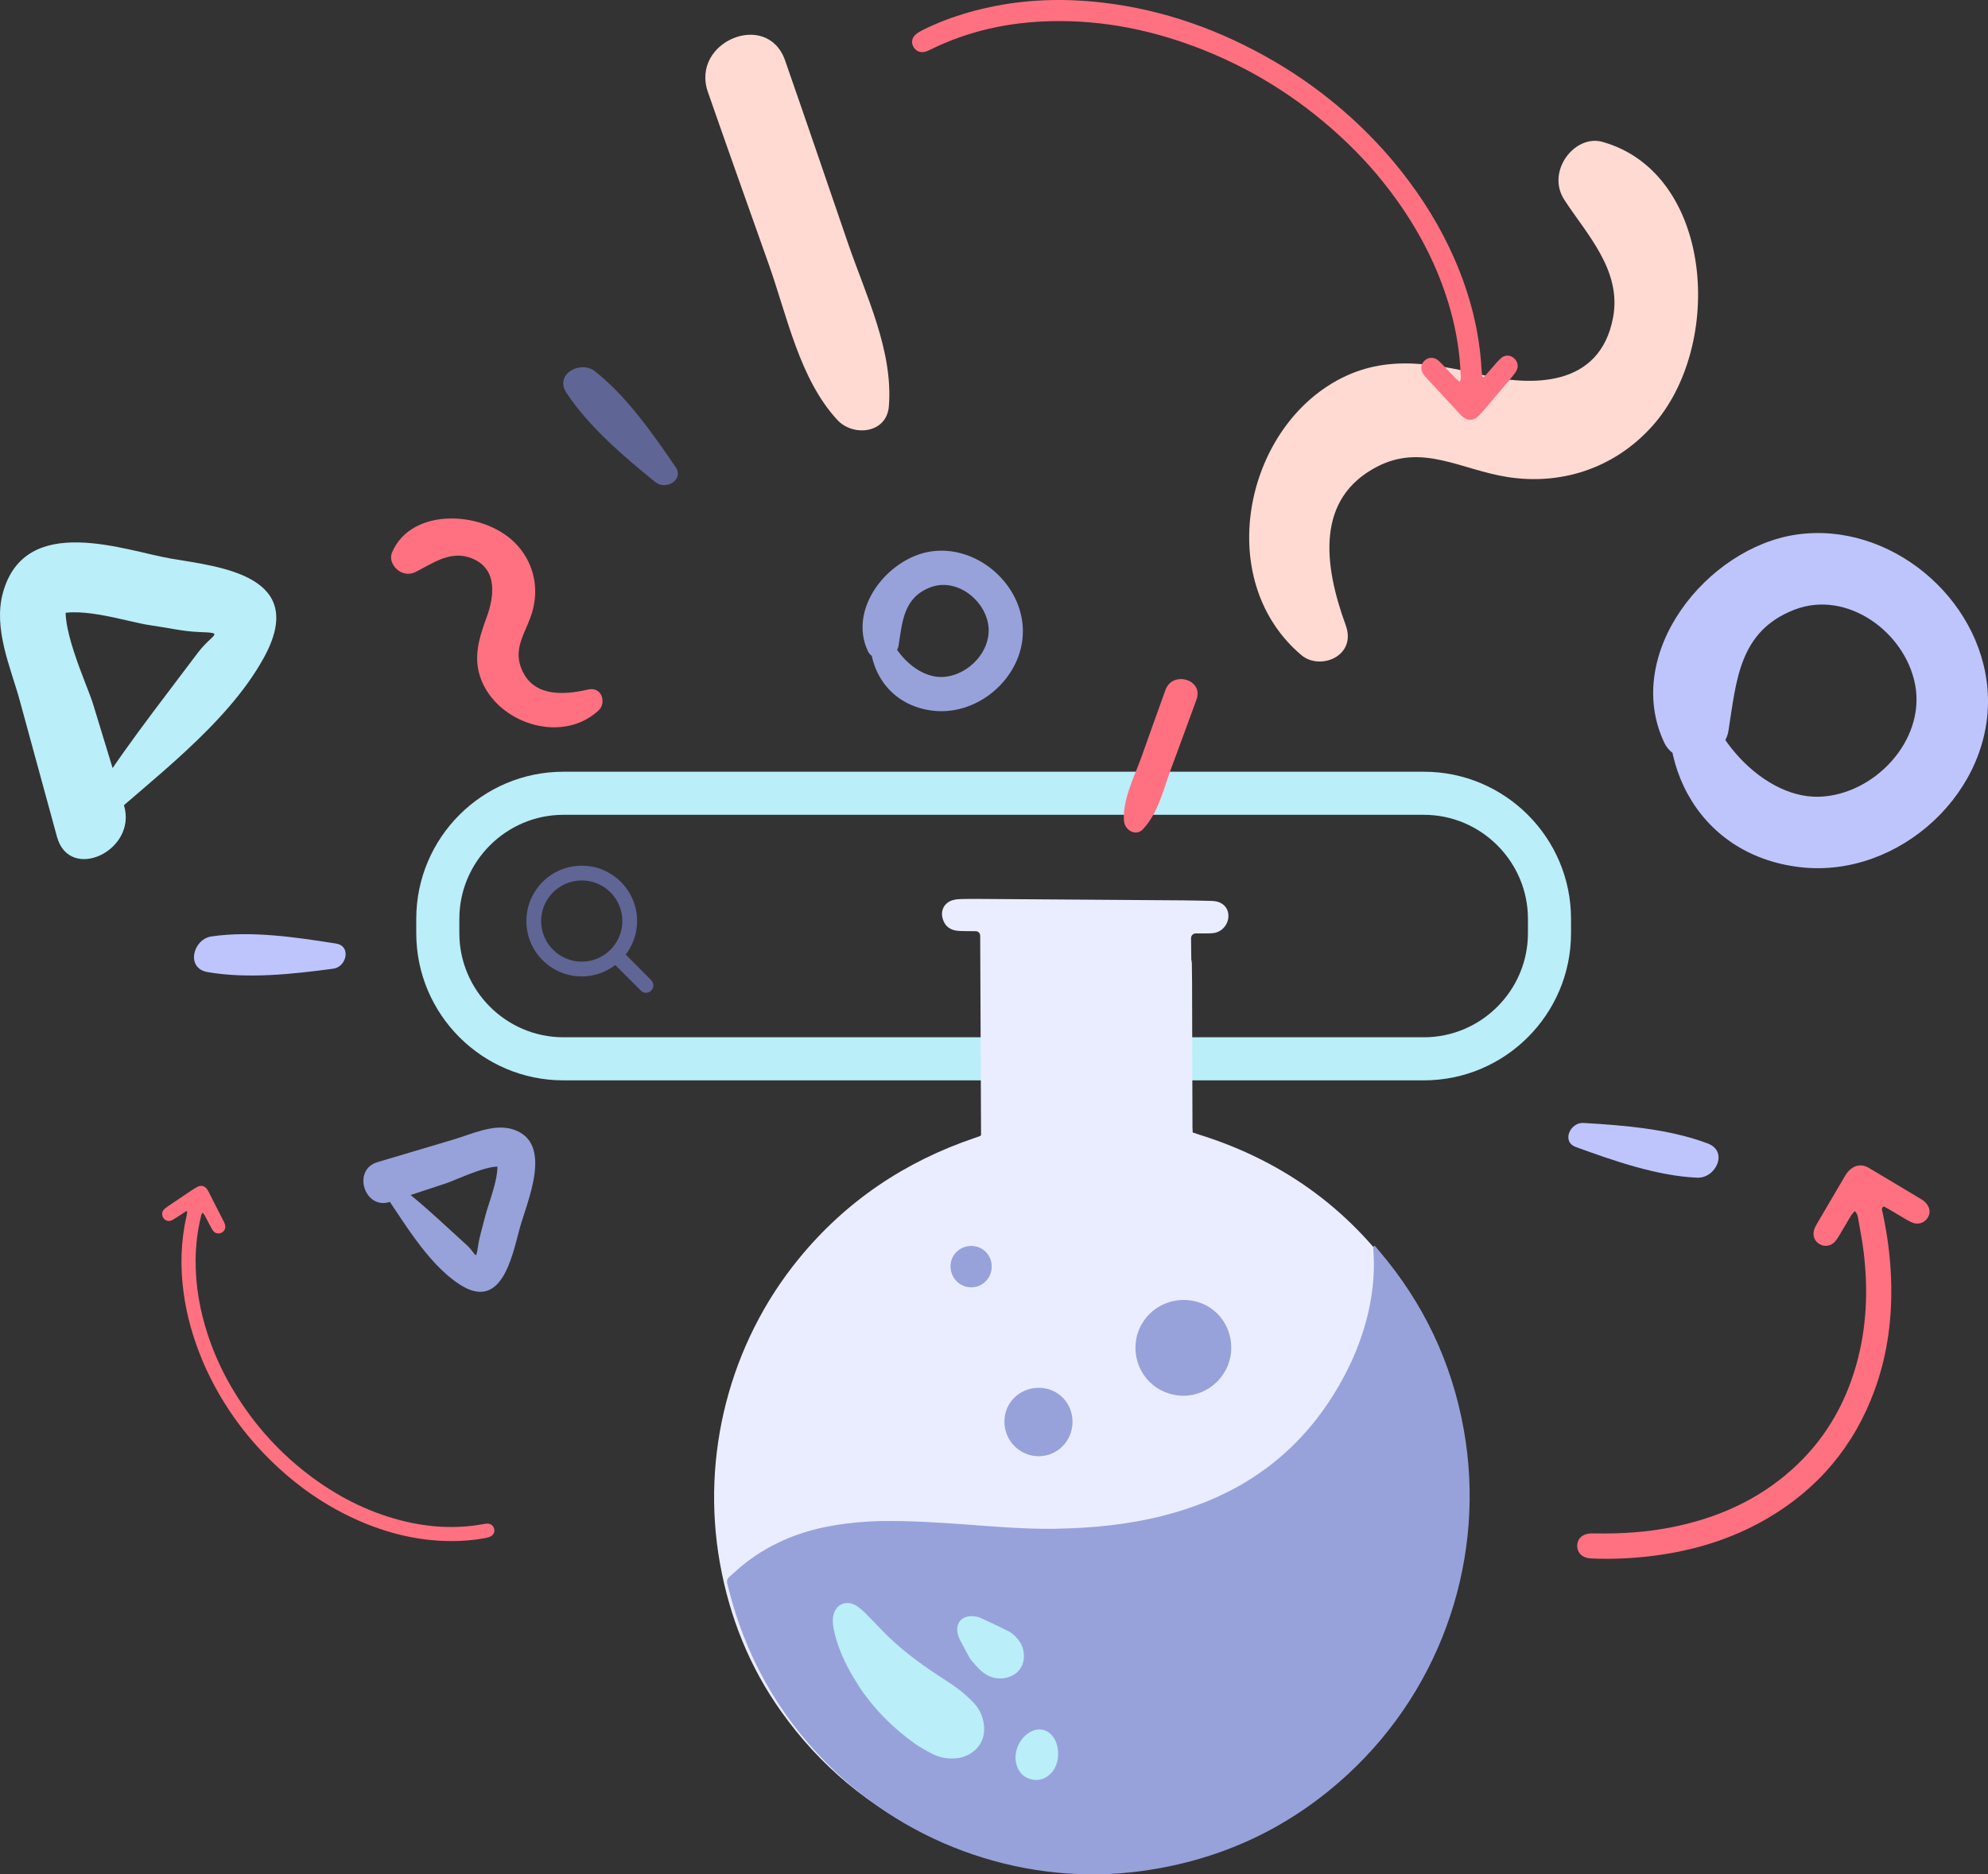
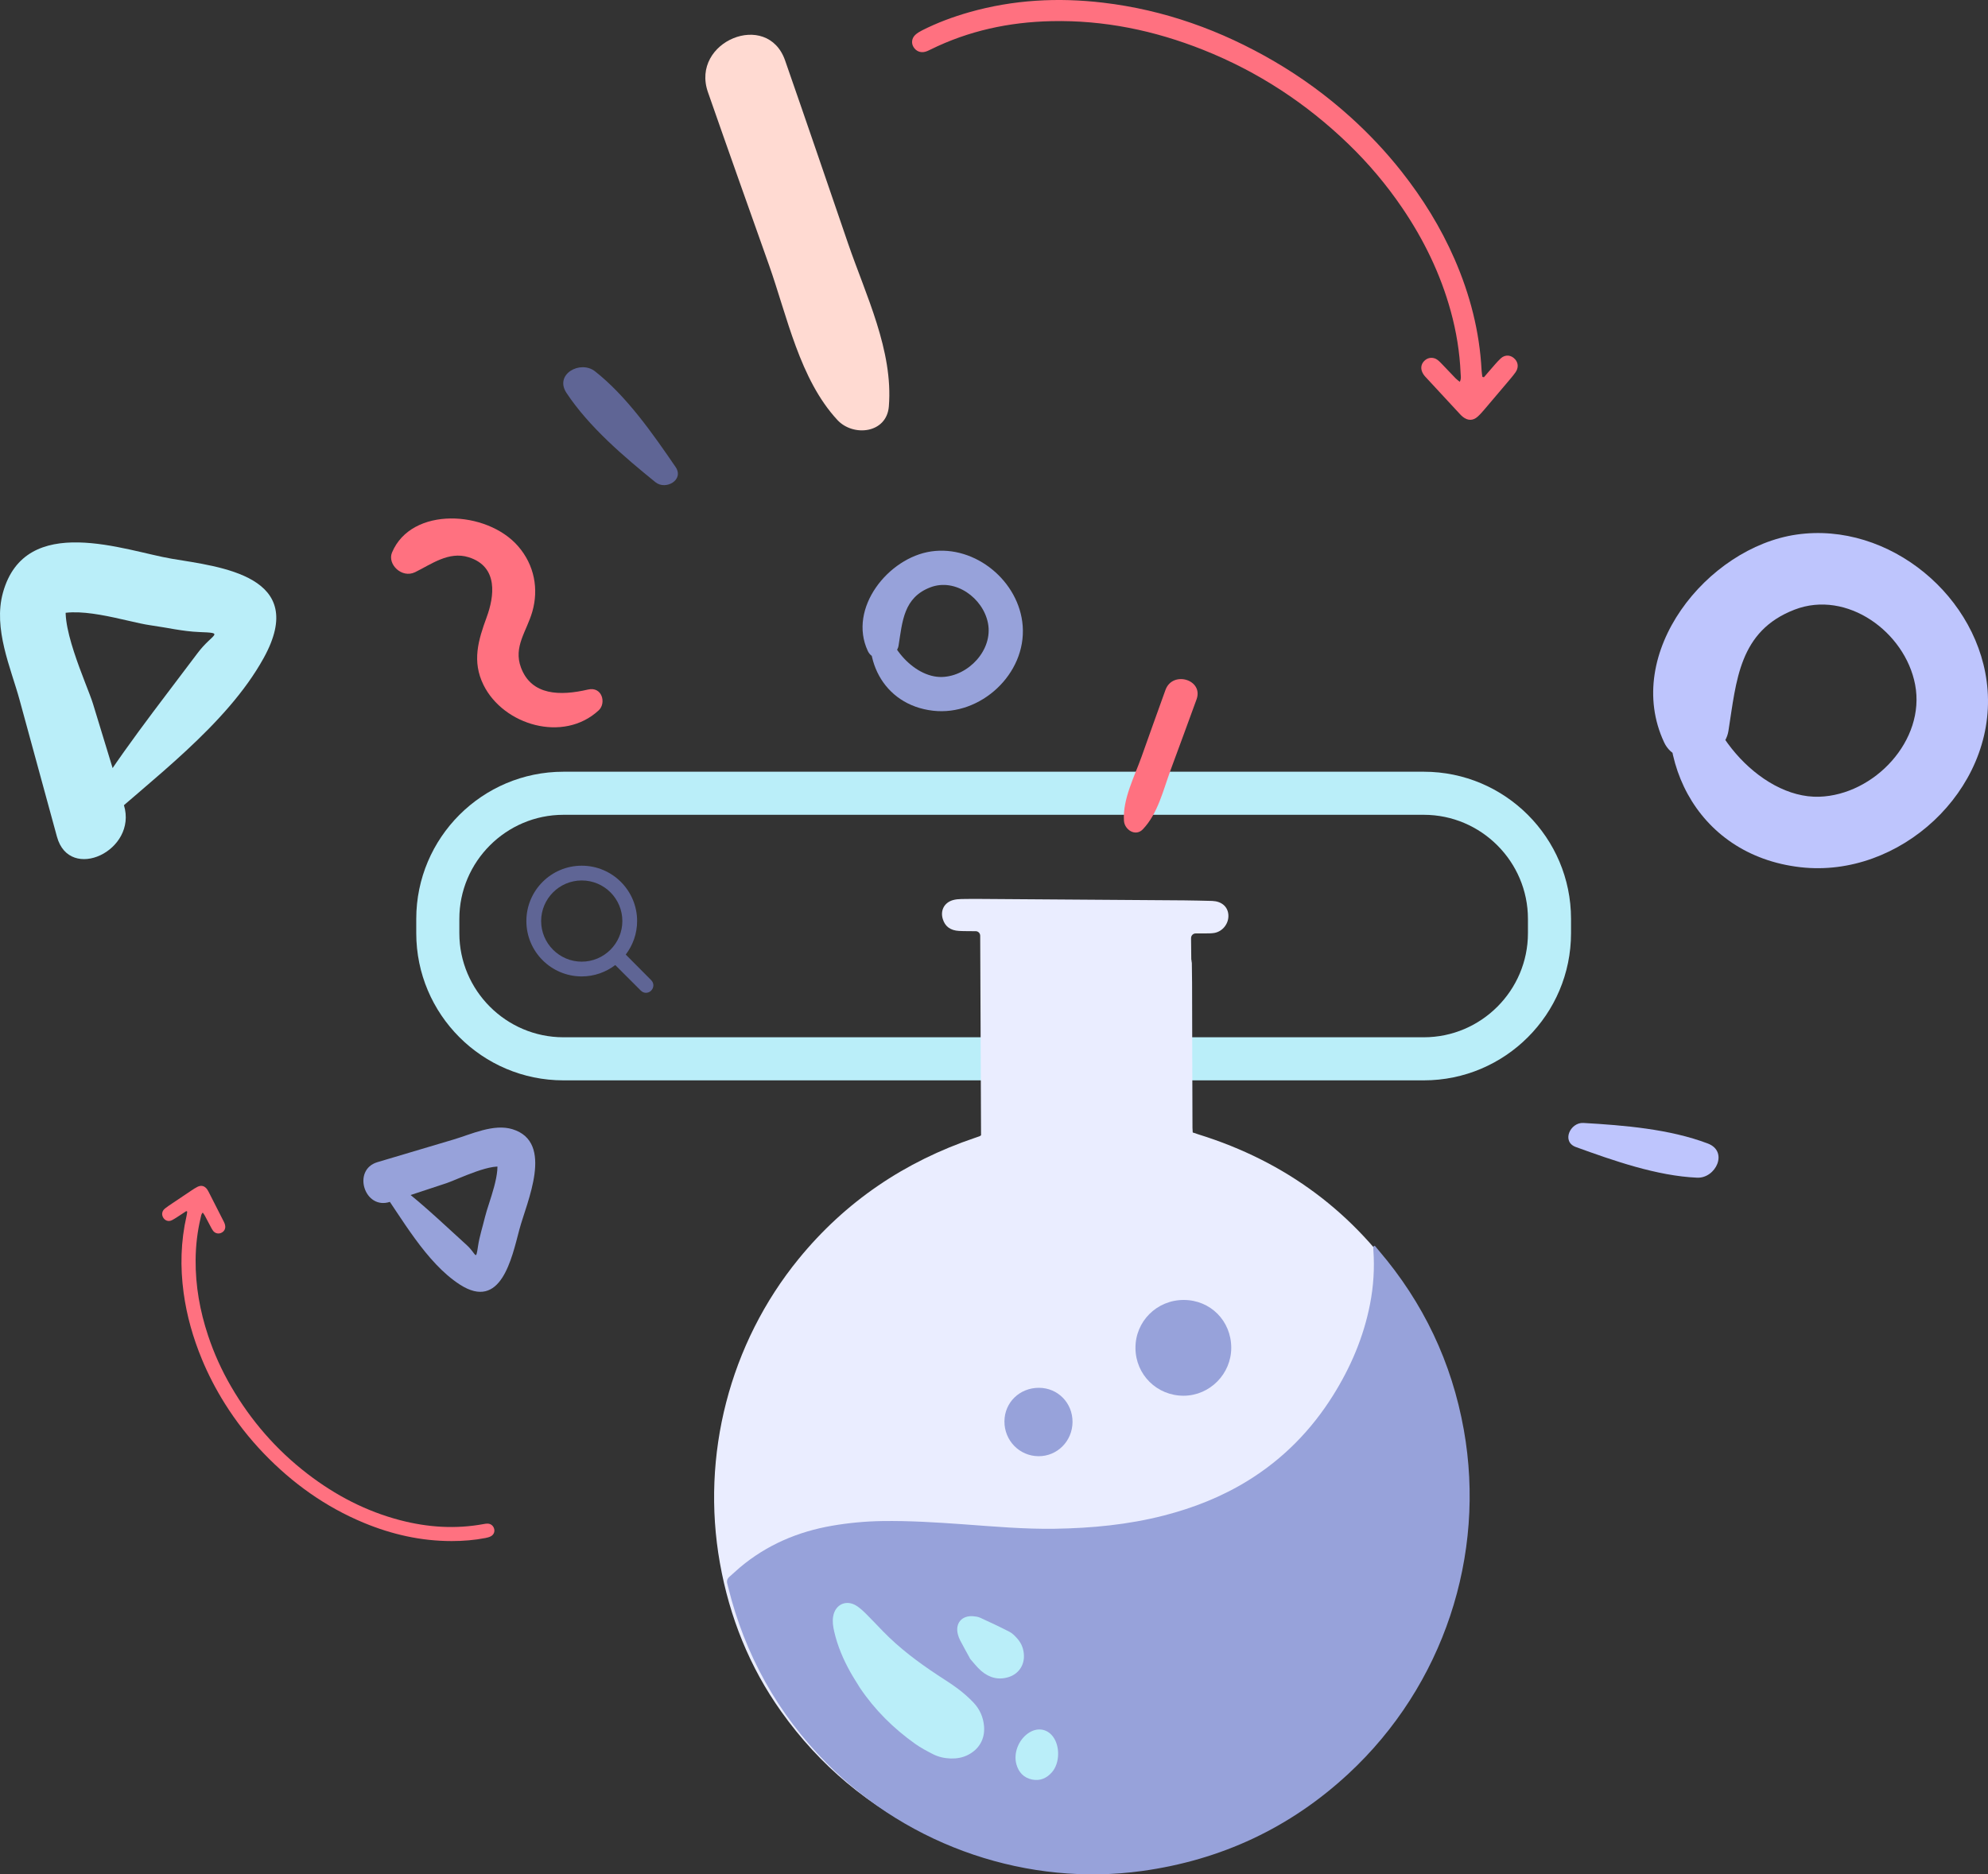
<svg xmlns="http://www.w3.org/2000/svg" version="1.1" id="Layer_1" x="0px" y="0px" width="922.721px" height="870.114px" viewBox="0 0 922.721 870.114" style="enable-background:new 0 0 922.721 870.114;" xml:space="preserve">
  <rect x="0" y="0" width="922.721" height="870.114" fill="#333333" stroke="none" />
  <style type="text/css"> .st0{fill:#EAEDFF;} .st1{fill:#97A2DA;} .st2{fill:#FFFFFF;} .st3{fill:#00D6FF;} .st4{fill:#BEC5FD;} .st5{fill:#FF7180;} .st6{fill:#5F6595;} .st7{fill:#FFB9B4;} .st8{fill:#BAEEF9;} .st9{opacity:0.48;clip-path:url(#SVGID_2_);fill:#BEC5FD;} .st10{opacity:0.63;clip-path:url(#SVGID_2_);fill:#97A2DA;} .st11{fill:#C73C56;} .st12{fill:#35365F;} .st13{fill:#4B517C;} .st14{fill:#EFA29F;} .st15{fill:#5DD4F3;} .st16{fill:#E4EFFB;} .st17{fill:#5F98A6;} .st18{fill:#C25446;} .st19{fill:#F1F2FB;} .st20{opacity:0.4;fill:#FFFFFF;} .st21{fill:#6255A9;} .st22{fill:#324C5E;} .st23{fill:#FFDAD2;} </style>
  <g>
    <g>
      <path class="st4" d="M779.336,306.108c-15.264,43.675,7.163,90.882,56.385,96.474 c45.946,5.22,90.291-35.571,86.809-82.213 c-3.227-43.227-45.774-78.445-88.705-72.207 c-41.52,6.033-80.798,55.062-61.422,96.471 c6.101,13.04,27.725,7.993,29.837-5.305c3.705-23.329,4.845-46.399,30.759-56.342 c24.208-9.288,51.204,10.347,55.89,34.784 c4.978,25.962-19.014,51.286-44.513,52.091 c-28.176,0.889-56.999-33.975-54.457-61.482 C790.564,301.382,781.648,299.491,779.336,306.108L779.336,306.108z" />
    </g>
    <g>
-       <path class="st23" d="M624.591,290.173c-10.397-28.433-13.76-58.806,14.515-73.499 c21.054-10.941,38.852,1.341,60.535,4.758 c24.57,3.872,49.29-3.712,67.11-23.467 c33.871-37.55,28.519-117.607-22.968-132.102 c-12.859-3.62-26.274,13.645-17.733,26.848 c10.307,15.932,26.735,32.694,22.662,54.623 c-6.119,32.954-38.453,31.913-60.815,26.684 c-25.325-5.921-48.472-10.005-71.937,5.383 c-39.704,26.037-51.048,91.638-11.929,124.711 C612.669,311.415,629.886,304.652,624.591,290.173L624.591,290.173z" />
-     </g>
+       </g>
    <g>
      <path class="st23" d="M412.558,188.656c2.073-25.89-10.71-51.636-18.974-75.755 c-9.693-28.289-19.34-56.593-29.185-84.83 c-8.224-23.588-44.006-8.783-35.818,14.702 c9.322,26.739,18.825,53.414,28.29,80.102 c8.475,23.895,14.283,53.214,31.827,72.115 C395.992,202.849,411.55,201.258,412.558,188.656L412.558,188.656z" />
    </g>
    <g>
      <path class="st8" d="M44.498,385.211c25.202-22.908,60.661-48.487,77.929-79.826 c21.038-38.181-20.132-42.221-42.765-46.022 c-21.254-3.569-67.906-21.845-78.3,15.775 c-4.632,16.763,3.709,35.057,7.708,49.699 c5.789,21.194,11.577,42.387,17.366,63.581 c5.839,21.38,37.528,6.434,31.083-14.678 c-4.788-15.684-9.577-31.368-14.365-47.053 c-2.68-8.779-17.115-39.282-11.342-48.986 c-2.9,3.029-5.8,6.058-8.699,9.088c11.039-6.776,35.59,1.925,46.633,3.458 c7.467,1.037,15.114,2.867,22.729,3.157c12.316,0.468,6.111,0.586-0.784,9.795 c-18.546,24.772-37.116,47.932-53.193,74.737 C35.642,382.695,39.631,389.635,44.498,385.211L44.498,385.211z" />
    </g>
    <g>
      <g>
        <path class="st8" d="M660.886,378.247c26.565,0,48.3,21.735,48.3,48.3v6.671 c0,26.565-21.735,48.3-48.3,48.3H261.504c-26.565,0-48.3-21.735-48.3-48.3 v-6.671c0-26.565,21.735-48.3,48.3-48.3H660.886 M660.886,358.247H261.504 c-37.661,0-68.3,30.639-68.3,68.3v6.671c0,37.661,30.639,68.3,68.3,68.3 h399.381c37.661,0,68.3-30.639,68.3-68.3v-6.671 C729.186,388.886,698.547,358.247,660.886,358.247L660.886,358.247z" />
      </g>
      <g>
        <path class="st6" d="M290.438,443.128c3.29-4.318,5.277-9.732,5.277-15.558 c0-14.187-11.514-25.701-25.701-25.701s-25.701,11.514-25.701,25.701 s11.514,25.701,25.701,25.701c5.826,0,11.24-1.988,15.558-5.277l11.857,11.857 c0.685,0.685,1.576,1.028,2.399,1.028c0.822,0,1.782-0.343,2.399-1.028 c1.371-1.371,1.371-3.495,0-4.866L290.438,443.128z M270.014,446.417 c-10.417,0-18.847-8.498-18.847-18.847c0-10.349,8.43-18.847,18.847-18.847 s18.847,8.43,18.847,18.847C288.862,437.987,280.363,446.417,270.014,446.417z" />
      </g>
    </g>
    <g>
      <g>
        <path class="st5" d="M272.924,320.097c-12.884,3.002-26.236,2.85-31.111-10.193 c-3.629-9.712,2.642-16.781,5.274-26.005c2.982-10.452,1.003-21.576-6.621-30.353 c-14.491-16.683-49.5-18.606-58.517,2.957 c-2.252,5.386,4.525,12.12,10.705,9.116c7.457-3.626,15.598-9.863,24.895-6.933 c13.969,4.402,11.803,18.371,8.349,27.794 c-3.911,10.671-6.91,20.494-1.479,31.488 c9.188,18.602,37.041,27.001,53.46,11.787 C281.505,326.394,279.485,318.568,272.924,320.097L272.924,320.097z" />
      </g>
    </g>
    <g>
      <g>
        <path class="st5" d="M530.443,384.973c6.991-7.308,9.461-18.225,12.895-27.54 c4.028-10.925,8.073-21.844,12.043-32.79 c3.316-9.144-11.129-13.471-14.43-4.367 c-3.759,10.366-7.448,20.757-11.15,31.142 c-3.316,9.299-8.769,19.581-8.119,29.601 C521.951,385.186,527.041,388.53,530.443,384.973L530.443,384.973z" />
      </g>
    </g>
    <g>
      <g>
        <path class="st1" d="M406.106,283.731c-7.309,20.916,3.431,43.523,27.003,46.201 c22.004,2.5,43.24-17.034,41.572-39.371 c-1.545-20.701-21.921-37.567-42.48-34.579 c-19.884,2.89-38.694,26.369-29.415,46.199 c2.922,6.245,13.277,3.828,14.289-2.541 c1.774-11.172,2.32-22.22,14.73-26.981 c11.593-4.449,24.521,4.955,26.766,16.657 c2.384,12.433-9.106,24.561-21.317,24.946 c-13.494,0.426-27.297-16.27-26.08-29.443 C411.484,281.468,407.214,280.563,406.106,283.731L406.106,283.731z" />
      </g>
    </g>
    <g>
      <g>
-         <path class="st4" d="M155.984,438.019c-18.351-2.906-39.409-6.052-57.889-3.296 c-8.517,1.271-12.02,14.749-1.751,16.535 c18.664,3.246,39.794,0.917,58.405-1.581 C160.799,448.866,163.185,439.16,155.984,438.019L155.984,438.019z" />
-       </g>
+         </g>
    </g>
    <g>
      <g>
        <path class="st6" d="M313.564,216.781c-10.493-15.346-22.671-32.827-37.381-44.4 c-6.779-5.334-19.01,1.321-13.255,10.018 c10.461,15.805,26.679,29.599,41.291,41.445 C308.968,227.694,317.681,222.804,313.564,216.781L313.564,216.781z" />
      </g>
    </g>
    <g>
      <g>
        <path class="st4" d="M731.464,532.483c17.48,6.331,37.573,13.41,56.272,14.216 c8.618,0.371,14.661-12.174,4.911-15.873c-17.722-6.722-38.942-8.45-57.721-9.533 C728.823,520.941,724.605,529.999,731.464,532.483L731.464,532.483z" />
      </g>
    </g>
    <g>
      <g>
        <path class="st1" d="M175.688,550.218c10.63,14.909,22.002,35.91,37.71,46.074 c19.137,12.384,24.102-12.11,27.683-25.58 c3.362-12.649,16.365-40.449-3.19-46.505 c-8.715-2.698-19.132,2.321-27.288,4.747 c-11.807,3.511-23.613,7.023-35.419,10.535 c-11.91,3.543-6.008,22.336,5.799,18.434 c8.771-2.899,17.542-5.798,26.314-8.697 c4.91-1.622,22.315-10.306,27.15-6.906c-1.435-1.714-2.87-3.428-4.304-5.142 c2.901,6.542-3.448,21.168-5.023,27.739c-1.064,4.444-2.568,8.996-3.24,13.525 c-1.086,7.325-0.729,3.635-5.222-0.434 c-12.085-10.946-23.299-21.911-36.646-31.382 C177.643,544.944,173.635,547.339,175.688,550.218L175.688,550.218z" />
      </g>
    </g>
    <path class="st0" d="M455.352,527.014c-0.132-33.173-0.263-59.32-0.395-92.634 c-0.004-1.13-0.898-2.081-2.028-2.102c-0.007-0-0.013-0-0.02-0 c-2.597-0.044-5.198,0.015-7.789-0.127c-4.021-0.221-6.463-2.073-7.522-5.5 c-1.218-3.945,0.624-7.573,4.594-8.772c1.28-0.387,2.675-0.505,4.022-0.537 c3.338-0.078,6.679-0.06,10.018-0.037c31.168,0.213,62.336,0.429,93.503,0.662 c4.143,0.031,8.285,0.162,12.428,0.247c0.185,0.004,0.371,0.01,0.556,0.018 c4.265,0.187,7.105,2.608,7.417,6.322c0.335,3.988-2.488,7.792-6.443,8.523 c-1.264,0.234-2.583,0.208-3.877,0.228c-1.593,0.024-3.187,0.018-4.86,0.013 c-1.154-0.004-2.085,0.922-2.121,2.076c-0.006,0.187-0.009,0.373-0.008,0.559 c0.152,25.478,0.307-5.044,0.473,20.434c0.04,6.06,0.118,61.121,0.185,67.181 c0.008,0.67,0.069,1.339,0.114,2.147c0.985,0.328,1.904,0.653,2.833,0.943 c40.319,12.557,72.356,36.29,95.614,71.538 c17.743,26.891,27.174,56.636,28.485,88.821 c1.579,38.761-9.023,74.108-30.918,106.03 c-20.488,29.871-47.53,51.799-81.515,64.447 c-46.219,17.201-91.928,15.098-136.674-5.65 c-27.982-12.975-50.909-32.158-68.794-57.278 c-14.81-20.799-24.036-43.944-28.497-69.048 c-8.869-49.908,4.513-101.823,36.517-141.064 c21.806-26.738,49.306-45.241,81.924-56.262c0.702-0.238,1.406-0.475,2.101-0.73 C454.842,527.398,454.981,527.262,455.352,527.014z" />
    <path class="st1" d="M638.096,578.28c0.625,0.749,1.241,1.503,1.874,2.244 c20.67,24.18,33.873,51.931,39.456,83.23 c10.386,58.223-9.378,118.657-53.542,159.636 c-27.115,25.16-59.179,40.104-95.846,45.162 c-52.302,7.214-107.467-10.762-146.367-50.067 c-22.766-23.003-37.944-50.303-45.706-81.724 c-0.111-0.449-0.189-0.907-0.331-1.345c-0.459-1.41-0.149-2.547,1.013-3.527 c1.613-1.36,3.118-2.847,4.732-4.207c12.483-10.513,26.937-16.682,42.938-19.427 c7.622-1.308,15.296-2.029,23.032-2.148c12.681-0.195,25.321,0.6,37.957,1.511 c14.079,1.015,28.145,2.28,42.287,2.057c17.075-0.268,33.978-1.872,50.57-6.13 c13.896-3.566,27.094-8.776,39.313-16.362 c16.155-10.029,29.116-23.243,39.197-39.318 c8.244-13.145,14.253-27.211,17.224-42.494 c1.607-8.267,2.141-16.609,1.549-25.016c-0.039-0.564-0.005-1.132-0.005-1.698 C637.658,578.531,637.877,578.406,638.096,578.28z" />
    <path class="st1" d="M571.475,625.616c0.029,12.173-9.935,22.248-22.057,22.303 c-12.399,0.056-22.329-9.751-22.398-22.122 c-0.07-12.395,9.908-22.343,22.402-22.334 C561.807,603.472,571.446,613.153,571.475,625.616z" />
    <g>
      <path class="st1" d="M482.274,644.243c8.739,0.036,15.586,7.035,15.533,15.878 c-0.054,8.878-7.101,15.948-15.822,15.872 c-8.826-0.077-15.835-7.262-15.782-16.179 C466.255,651.011,473.279,644.206,482.274,644.243z" />
    </g>
    <g>
-       <path class="st1" d="M450.905,578.393c5.287,0.022,9.429,4.256,9.396,9.605 c-0.033,5.371-4.296,9.648-9.571,9.602c-5.339-0.046-9.579-4.393-9.547-9.787 C441.215,582.487,445.464,578.371,450.905,578.393z" />
-     </g>
+       </g>
    <g>
      <path class="st8" d="M399.132,783.521c6.922,10.271,15.575,18.839,25.628,25.991 c2.601,1.85,5.466,3.363,8.319,4.816c2.549,1.298,5.344,1.91,8.226,1.994 c2.761,0.08,5.41-0.375,7.901-1.626c5.255-2.64,8.015-7.455,7.537-13.305 c-0.345-4.211-1.986-7.947-4.857-10.984c-2.193-2.32-4.63-4.455-7.179-6.381 c-3.05-2.305-6.323-4.317-9.517-6.428c-9.091-6.007-17.775-12.518-25.394-20.359 c-2.582-2.657-5.104-5.375-7.74-7.979c-1.399-1.382-2.858-2.776-4.507-3.82 c-4.786-3.03-9.911-0.639-10.849,4.954c-0.396,2.357-0.04,4.676,0.486,6.978 c1.526,6.681,4.187,12.914,7.518,18.869 C396.088,778.719,397.65,781.097,399.132,783.521z" />
      <path class="st8" d="M450.351,770.133c1.416,1.566,3.044,3.779,5.076,5.523 c3.79,3.252,8.205,4.443,13.092,2.744c4.197-1.459,6.779-5.183,6.74-9.616 c-0.027-3.073-1.049-5.832-3.077-8.123c-1.051-1.187-2.223-2.423-3.6-3.136 c-4.478-2.319-9.057-4.447-13.641-6.551c-0.981-0.45-2.142-0.606-3.236-0.695 c-5.303-0.436-8.452,3.303-7.111,8.421c0.248,0.947,0.588,1.893,1.041,2.758 C447.064,764.183,448.569,766.871,450.351,770.133z" />
      <path class="st8" d="M477.14,804.665c-4.493,3.18-6.802,9.307-5.379,14.36 c1.059,3.758,3.431,6.275,7.295,7.069c3.728,0.765,6.815-0.646,9.238-3.444 c3.659-4.226,3.782-12.177,0.352-16.597 C485.776,802.354,481.188,801.8,477.14,804.665z" />
    </g>
    <path class="st5" d="M86.466,562.211c-0.766,0.506-1.526,1.023-2.301,1.517 c-1.434,0.914-2.823,1.919-4.329,2.695c-1.713,0.882-3.476,0.165-4.264-1.534 c-0.634-1.369-0.282-2.866,1.056-3.926c1.089-0.864,2.261-1.624,3.415-2.404 c2.948-1.992,5.9-3.978,8.864-5.947c0.901-0.598,1.812-1.201,2.778-1.68 c1.748-0.866,3.32-0.419,4.462,1.178c0.224,0.313,0.424,0.649,0.599,0.992 c2.428,4.754,4.859,9.507,7.26,14.274c0.272,0.54,0.468,1.157,0.532,1.756 c0.16,1.513-0.646,2.723-2.062,3.267c-1.24,0.476-2.669,0.107-3.539-1.003 c-0.425-0.542-0.745-1.173-1.073-1.785c-0.949-1.774-1.866-3.564-2.82-5.335 c-0.242-0.45-0.574-0.851-0.943-1.39c-0.749,0.775-0.781,1.657-0.97,2.449 c-1.537,6.423-2.284,12.941-2.334,19.544c-0.091,12.028,1.993,23.696,5.774,35.084 c2.74,8.25,6.304,16.134,10.668,23.647 c9.198,15.835,20.989,29.424,35.516,40.591 c12.962,9.964,27.212,17.403,43.095,21.531 c12.746,3.313,25.617,4.158,38.631,1.757c0.605-0.112,1.227-0.221,1.837-0.204 c1.511,0.043,2.645,0.979,3.045,2.416c0.379,1.363-0.214,2.802-1.596,3.501 c-0.744,0.377-1.589,0.6-2.415,0.76c-5.179,1.006-10.416,1.423-15.687,1.425 c-14.209,0.004-27.788-3.068-40.861-8.5 c-17.767-7.382-33.067-18.341-46.363-32.172 c-6.83-7.104-12.869-14.839-18.098-23.181 c-4.112-6.56-7.681-13.416-10.644-20.59c-4.096-9.915-7.021-20.14-8.466-30.772 c-1.629-11.989-1.348-23.915,1.362-35.746c0.149-0.65,0.209-1.321,0.311-1.982 C86.76,562.367,86.613,562.289,86.466,562.211z" />
    <path class="st5" d="M688.762,175.114c0.892-1.037,1.771-2.087,2.68-3.11 c1.683-1.893,3.267-3.898,5.11-5.622c2.096-1.96,4.915-1.649,6.734,0.465 c1.466,1.703,1.57,3.992,0.084,6.057c-1.21,1.68-2.581,3.247-3.917,4.834 c-3.415,4.054-6.839,8.101-10.286,12.127c-1.049,1.224-2.108,2.458-3.299,3.537 c-2.153,1.952-4.589,1.949-6.874,0.125c-0.449-0.358-0.871-0.757-1.262-1.179 c-5.412-5.827-10.829-11.65-16.209-17.506c-0.609-0.663-1.142-1.467-1.476-2.3 c-0.845-2.105-0.182-4.166,1.626-5.522c1.584-1.187,3.781-1.238,5.479-0.002 c0.829,0.605,1.545,1.378,2.263,2.122c2.081,2.157,4.124,4.35,6.211,6.5 c0.53,0.546,1.168,0.987,1.917,1.609c0.758-1.415,0.445-2.693,0.395-3.905 c-0.408-9.83-1.988-19.476-4.601-28.96 c-4.76-17.276-12.49-33.152-22.54-47.936 c-7.281-10.71-15.595-20.561-24.904-29.555 c-19.621-18.956-42.045-33.638-67.405-43.737 c-22.629-9.011-46.077-13.878-70.519-13.337 c-19.615,0.434-38.405,4.457-56.081,13.188c-0.822,0.406-1.669,0.816-2.551,1.039 c-2.183,0.553-4.189-0.327-5.346-2.226c-1.098-1.799-0.832-4.102,0.864-5.667 c0.913-0.842,2.034-1.506,3.152-2.071c7.014-3.547,14.351-6.274,21.904-8.42 c20.363-5.783,41.073-6.9,62.018-4.431 c28.466,3.356,54.849,12.843,79.53,27.26 c12.676,7.405,24.477,16.036,35.363,25.865 c8.561,7.73,16.463,16.107,23.627,25.183c9.901,12.545,18.251,26.011,24.644,40.661 c7.21,16.521,11.655,33.728,12.582,51.785c0.051,0.993,0.237,1.979,0.36,2.968 C688.278,175.008,688.52,175.061,688.762,175.114z" />
-     <path class="st5" d="M860.871,562.188c-0.605,0.736-1.279,1.383-1.748,2.155 c-1.794,2.956-3.503,5.963-5.284,8.926c-0.639,1.063-1.29,2.148-2.112,3.065 c-1.923,2.143-4.805,2.584-7.157,1.232c-2.386-1.371-3.404-4.017-2.518-6.799 c0.291-0.911,0.757-1.782,1.242-2.614c4.256-7.285,8.531-14.559,12.81-21.831 c0.421-0.714,0.851-1.434,1.367-2.078c2.257-2.821,5.901-4.503,9.922-2.095 c8.188,4.903,16.41,9.75,24.575,14.69c1.028,0.622,1.998,1.537,2.653,2.541 c1.314,2.018,1.332,4.176-0.082,6.226c-1.314,1.905-3.927,2.882-6.243,2.178 c-1.174-0.357-2.29-0.966-3.362-1.585c-2.875-1.659-5.706-3.393-8.565-5.079 c-0.697-0.411-1.436-0.752-2.066-1.078c-1.283,0.879-0.721,1.86-0.529,2.742 c2.211,10.153,3.589,20.41,3.961,30.801c0.636,17.737-1.547,35.062-7.662,51.788 c-9.491,25.961-26.285,45.886-50.157,59.726 c-16.622,9.637-34.705,14.999-53.737,17.278 c-8.25,0.988-16.527,1.391-24.832,1.184c-1.517-0.037-3.06-0.062-4.539-0.353 c-2.908-0.571-4.709-2.751-4.757-5.475c-0.051-2.929,1.815-5.18,4.923-5.73 c1.211-0.214,2.477-0.183,3.715-0.162c11.782,0.195,23.486-0.545,35.066-2.839 c21.028-4.166,40.071-12.511,56.128-26.97 c14.682-13.22,24.378-29.556,29.713-48.52 c4.867-17.299,5.57-34.885,3.371-52.629c-0.611-4.933-1.559-9.826-2.431-14.723 C862.298,564.833,862.169,563.4,860.871,562.188z" />
  </g>
</svg>